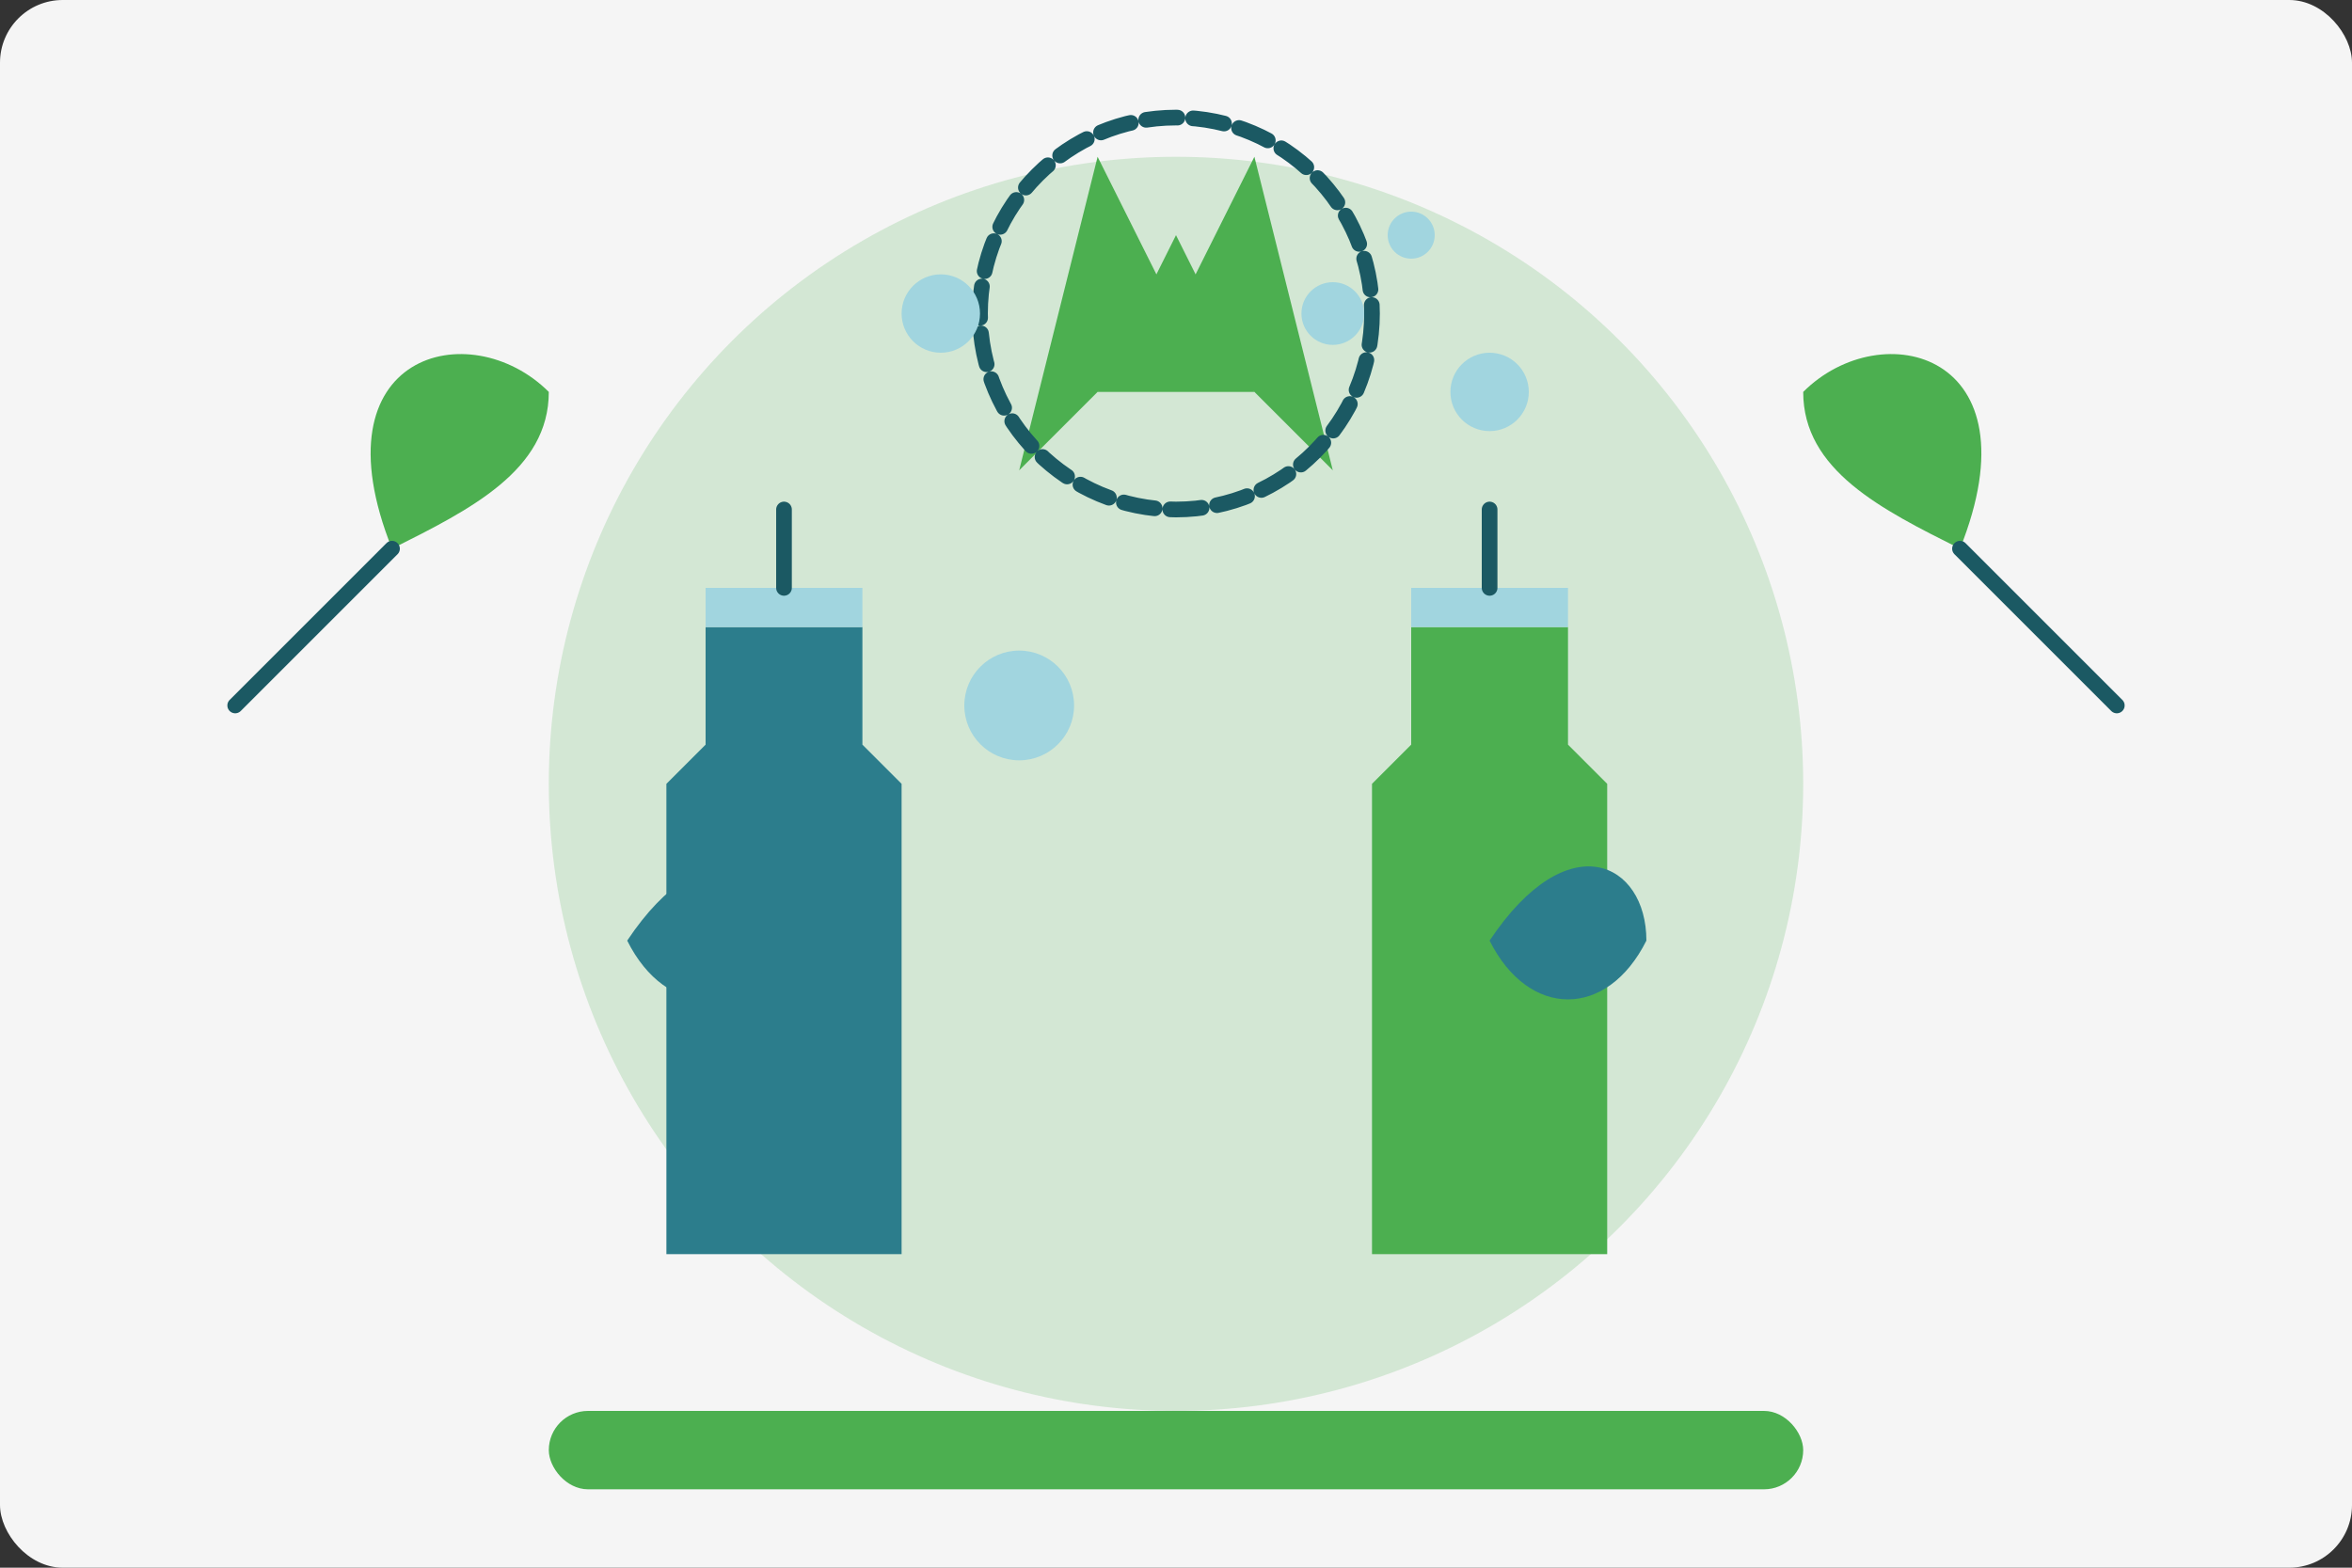
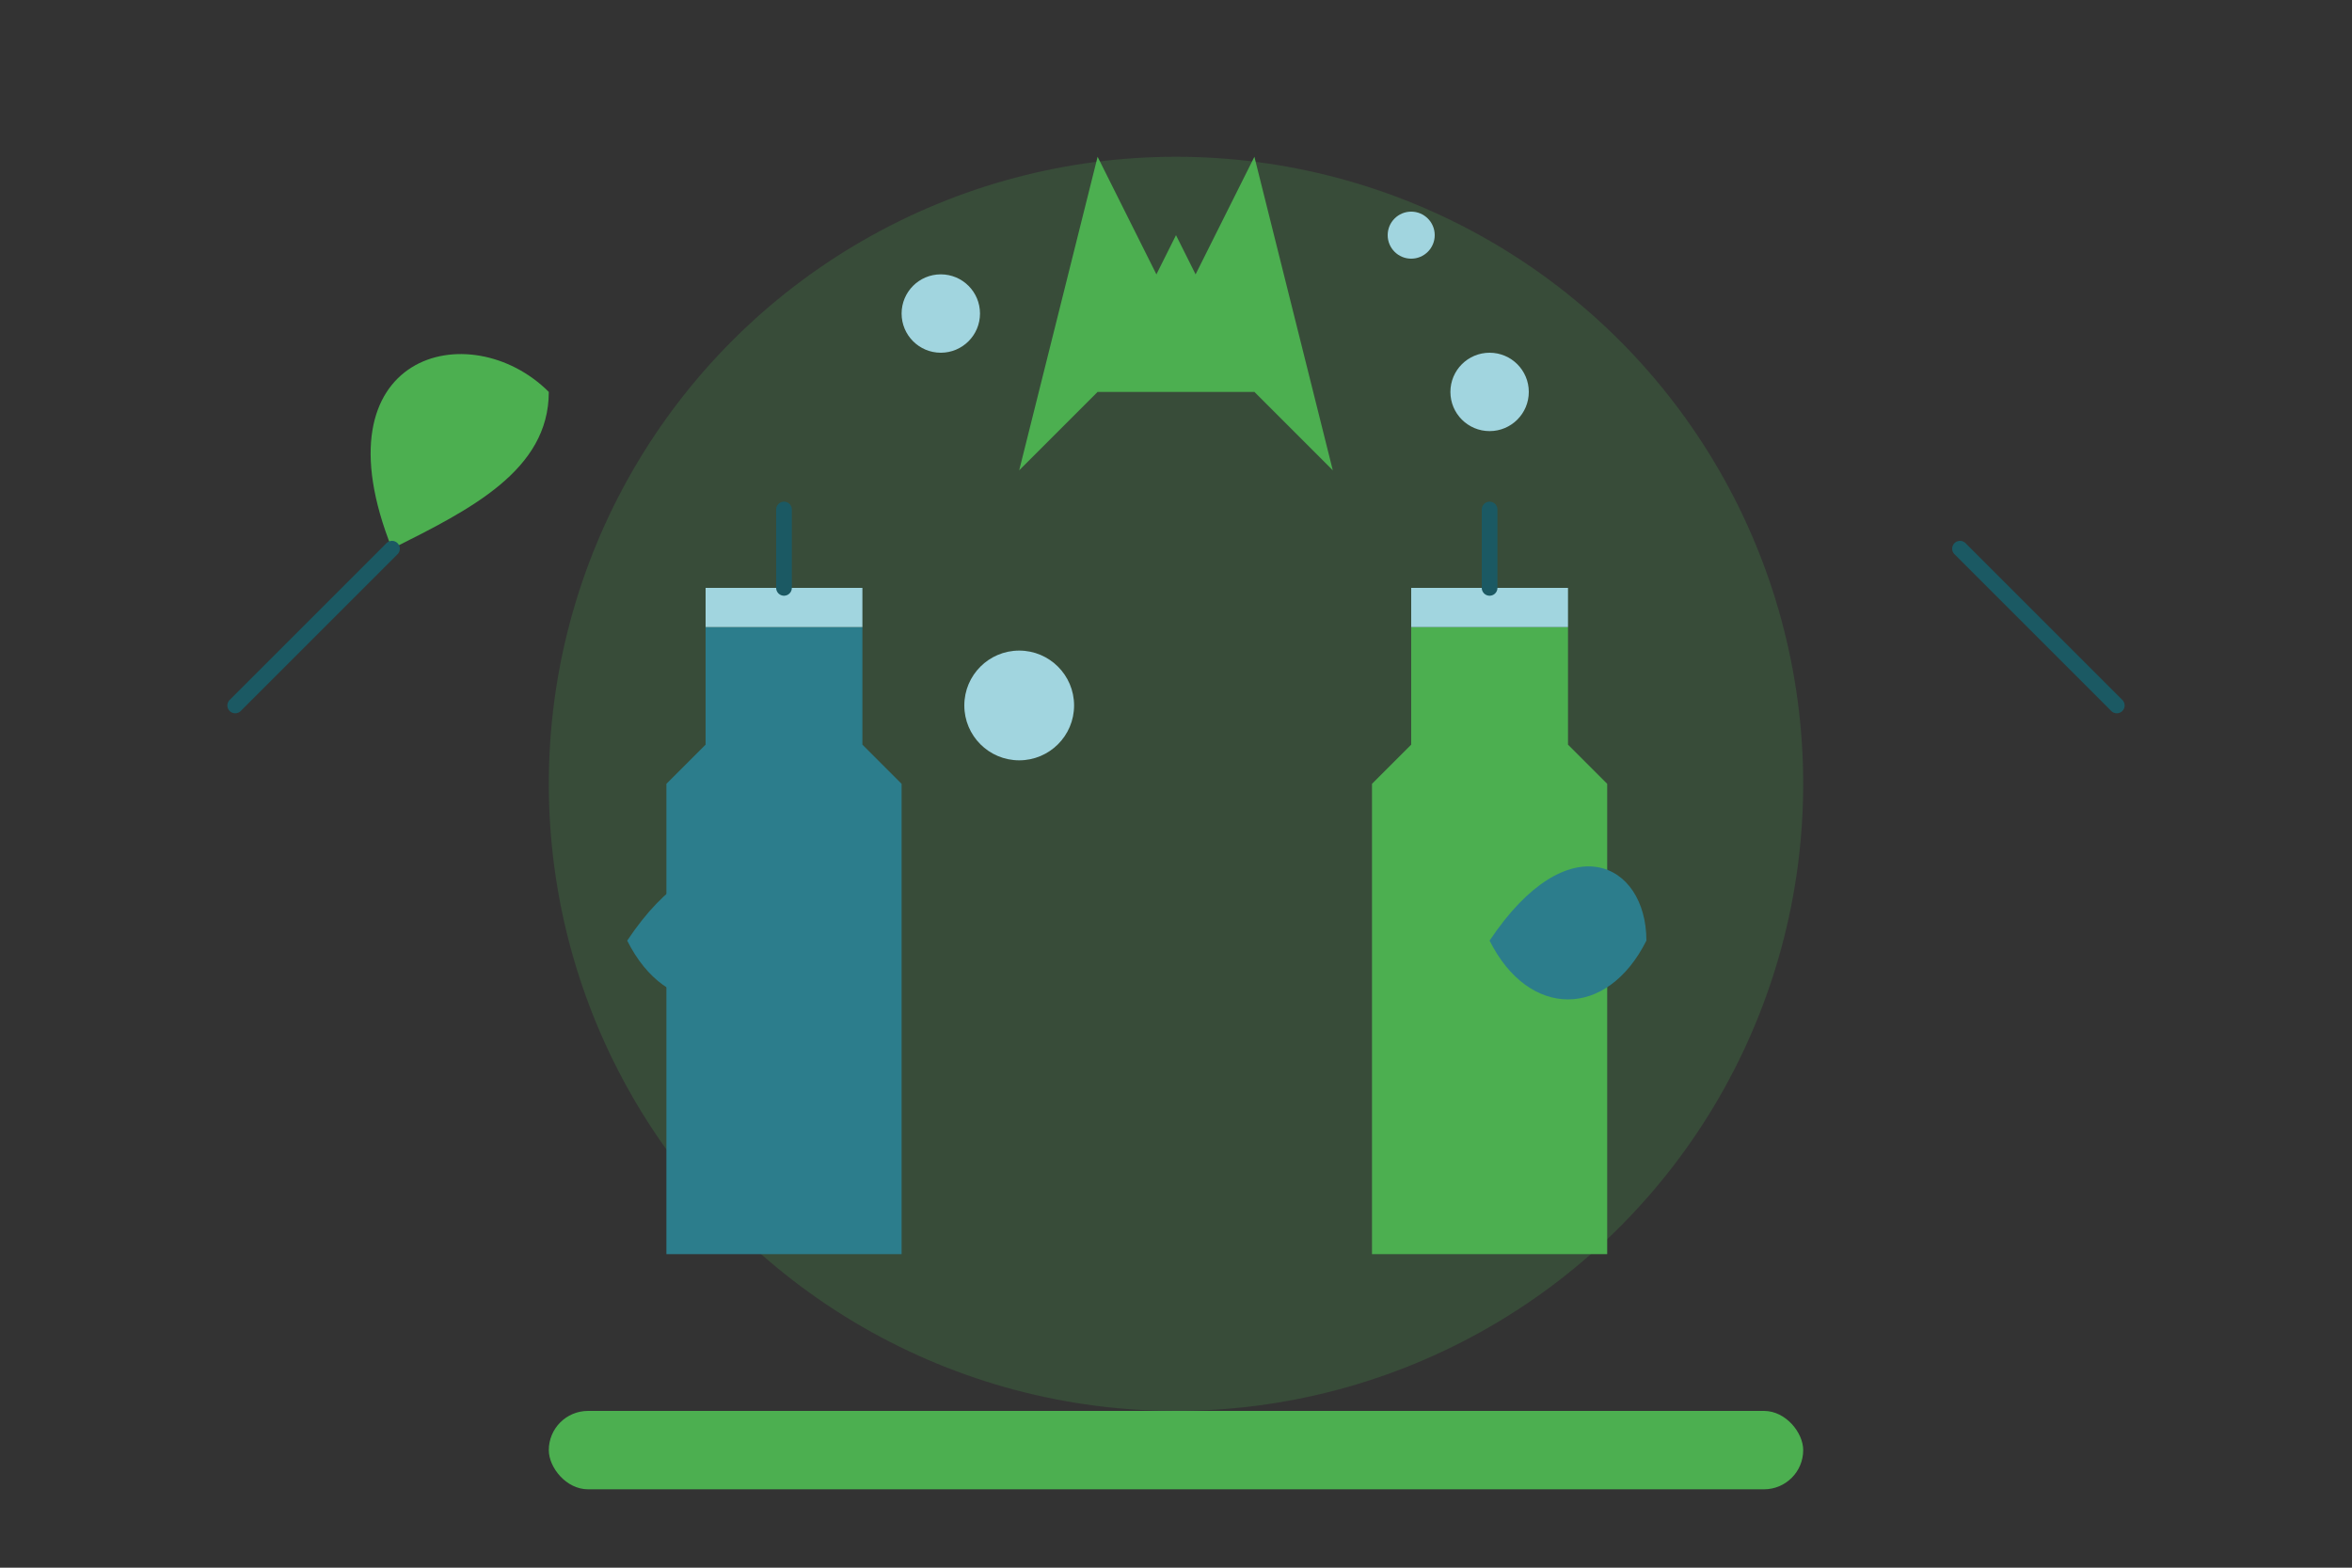
<svg xmlns="http://www.w3.org/2000/svg" width="300" height="200" viewBox="0 0 300 200">
  <rect x="0" y="0" width="300" height="200" fill="#333333" stroke="none" />
  <style>
    .primary { fill: #2c7d8c; }
    .secondary { fill: #f7941d; }
    .light { fill: #a1d5df; }
    .green { fill: #4CAF50; }
    .outline { fill: none; stroke: #1b5963; stroke-width: 2; stroke-linecap: round; stroke-linejoin: round; }
    .bg { fill: #f5f5f5; }
  </style>
  <g>
-     <rect class="bg" x="0" y="0" width="300" height="200" rx="8" />
    <circle class="green" cx="150" cy="100" r="80" opacity="0.2" />
    <path class="primary" d="M90,80 L110,80 L110,95 L115,100 L115,160 L85,160 L85,100 L90,95 L90,80 Z" />
    <path class="light" d="M90,75 L110,75 L110,80 L90,80 Z" />
    <path class="outline" d="M100,75 L100,65" />
    <path class="green" d="M180,80 L200,80 L200,95 L205,100 L205,160 L175,160 L175,100 L180,95 L180,80 Z" />
    <path class="light" d="M180,75 L200,75 L200,80 L180,80 Z" />
    <path class="outline" d="M190,75 L190,65" />
    <path class="green" d="M70,50 C60,40 40,45 50,70 C60,65 70,60 70,50 Z" />
    <path class="outline" d="M50,70 L30,90" />
-     <path class="green" d="M230,50 C240,40 260,45 250,70 C240,65 230,60 230,50 Z" />
    <path class="outline" d="M250,70 L270,90" />
    <path class="green" d="M150,30 L140,50 L160,50 Z" />
    <path class="green" d="M130,60 L150,40 L140,20 Z" />
    <path class="green" d="M170,60 L150,40 L160,20 Z" />
-     <circle class="outline" cx="150" cy="40" r="25" stroke-dasharray="4,2" />
    <circle class="light" cx="120" cy="40" r="5" />
    <circle class="light" cx="130" cy="90" r="7" />
-     <circle class="light" cx="170" cy="40" r="4" />
    <circle class="light" cx="180" cy="30" r="3" />
    <circle class="light" cx="190" cy="50" r="5" />
    <path class="primary" d="M80,120 C85,130 95,130 100,120 C100,110 90,105 80,120 Z" />
    <path class="primary" d="M190,120 C195,130 205,130 210,120 C210,110 200,105 190,120 Z" />
    <rect class="green" x="70" y="180" width="160" height="10" rx="5" />
  </g>
</svg>